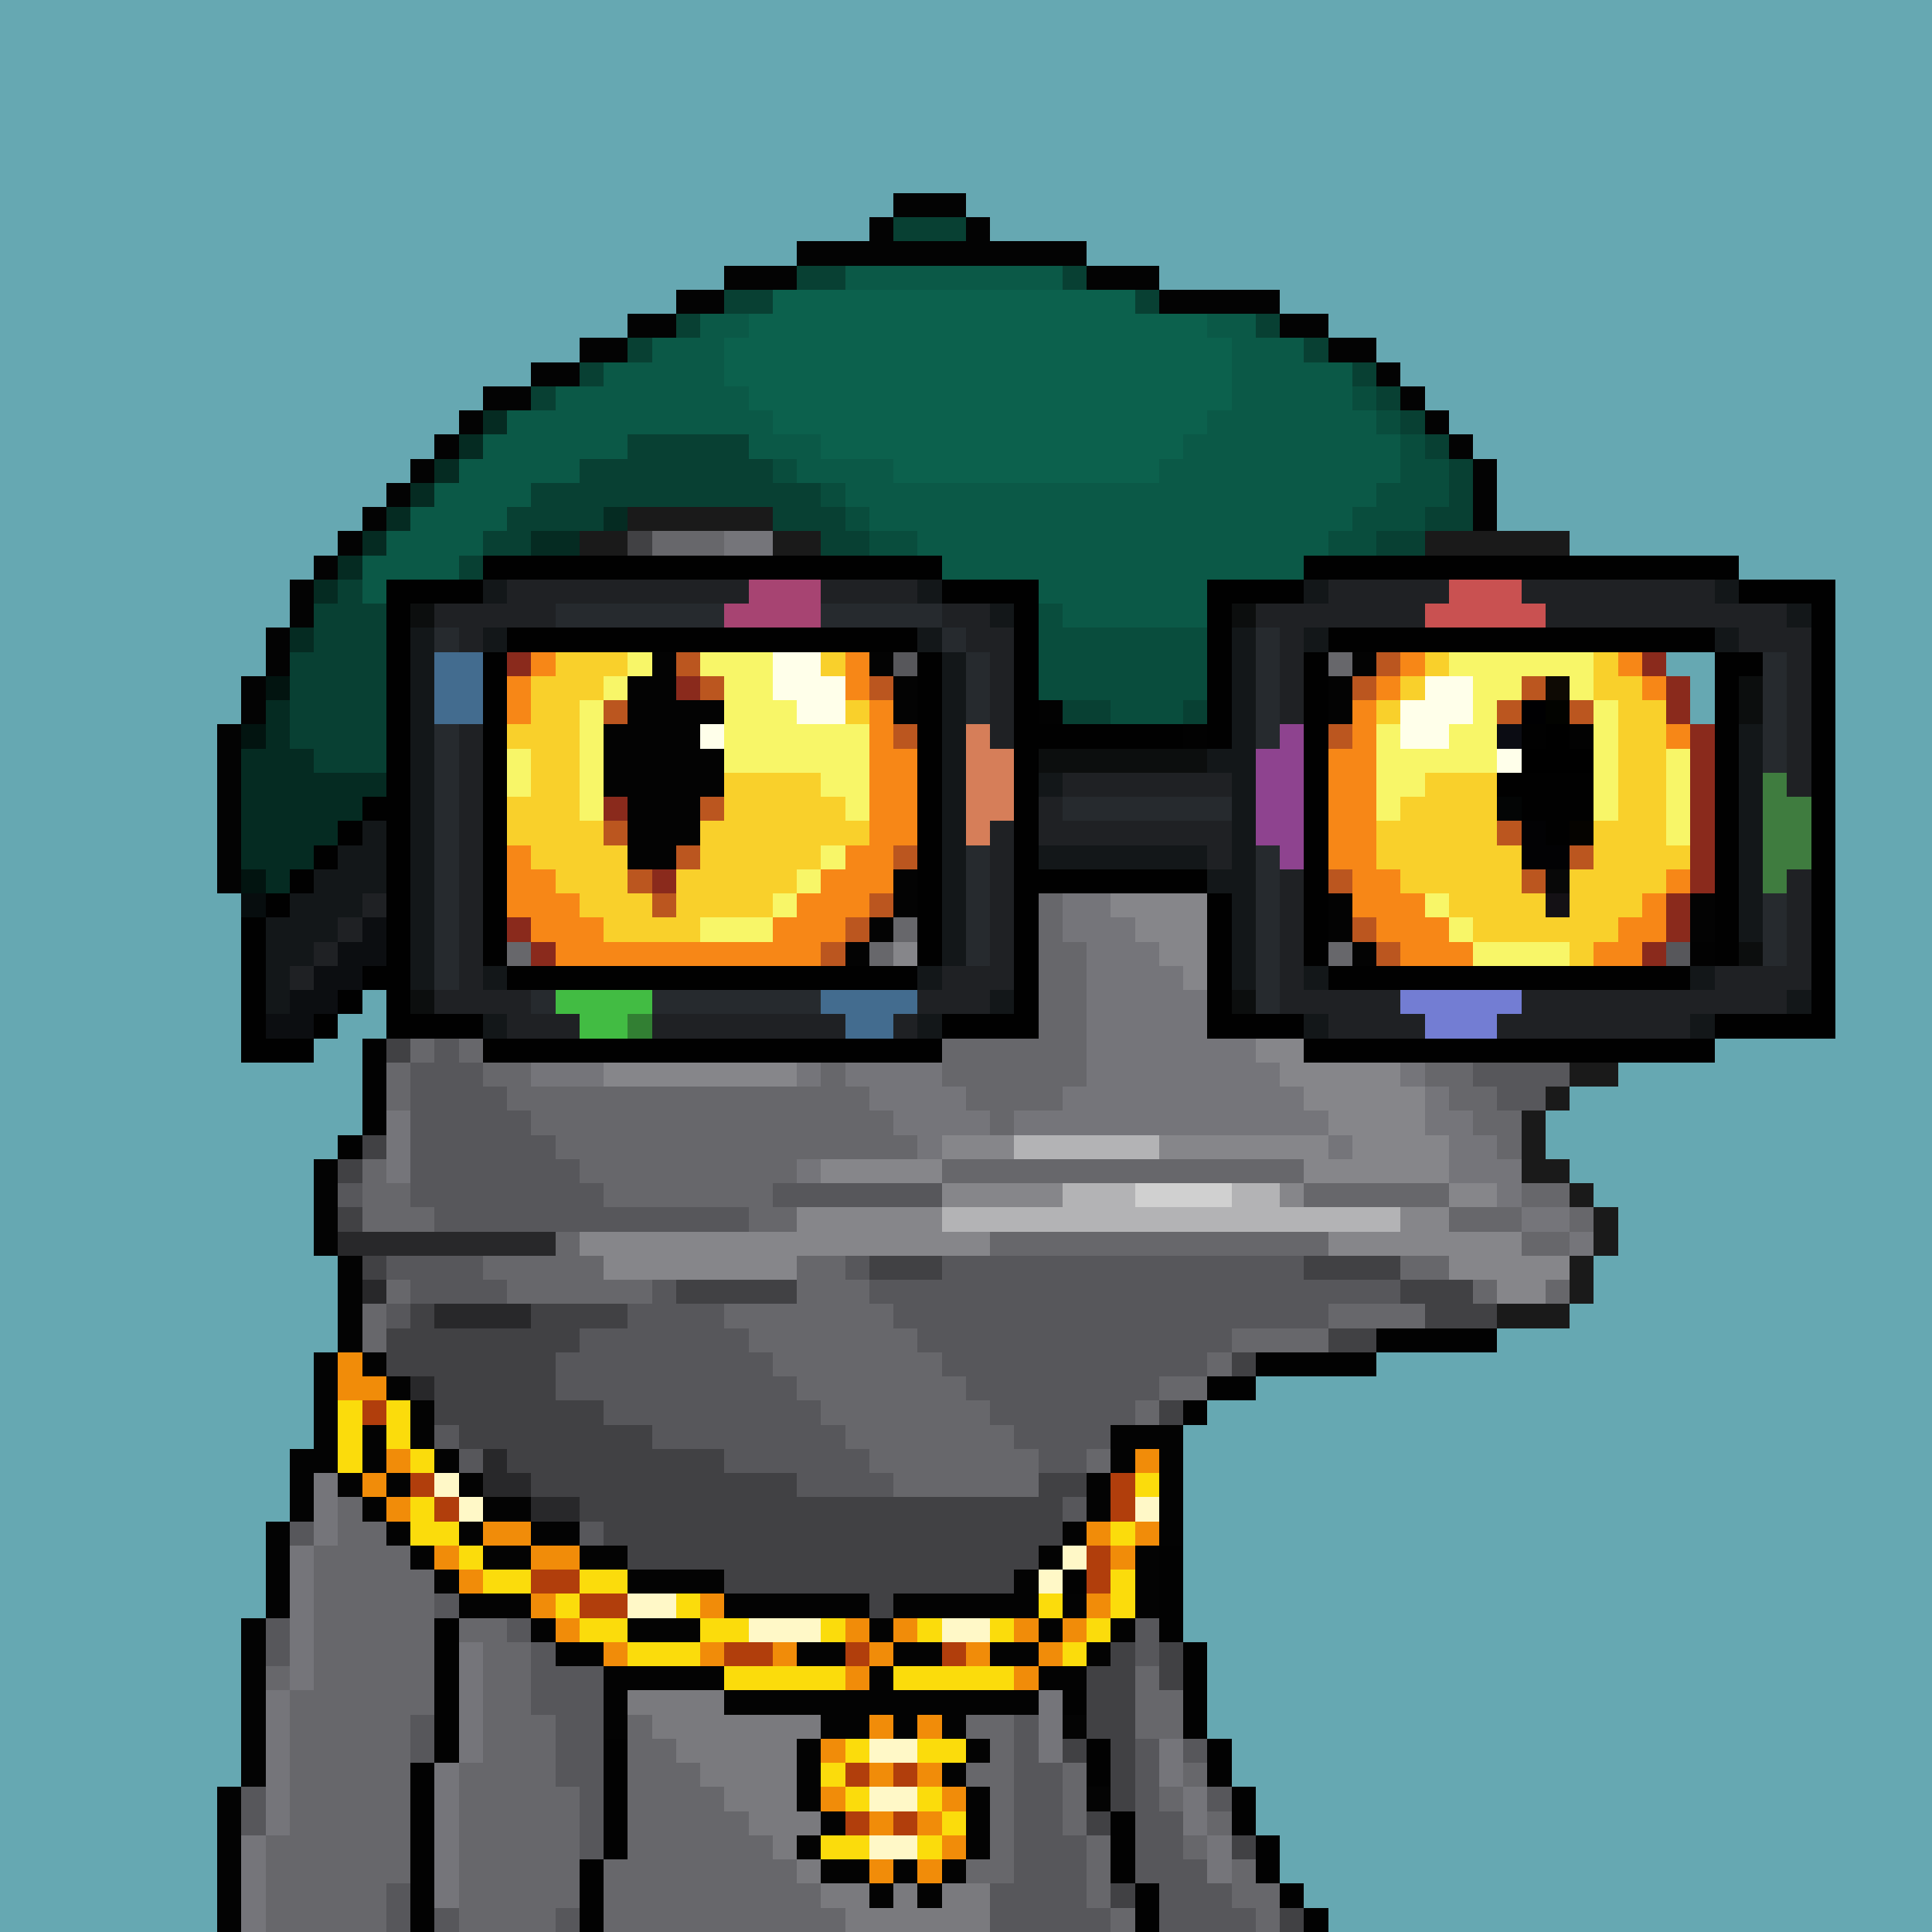
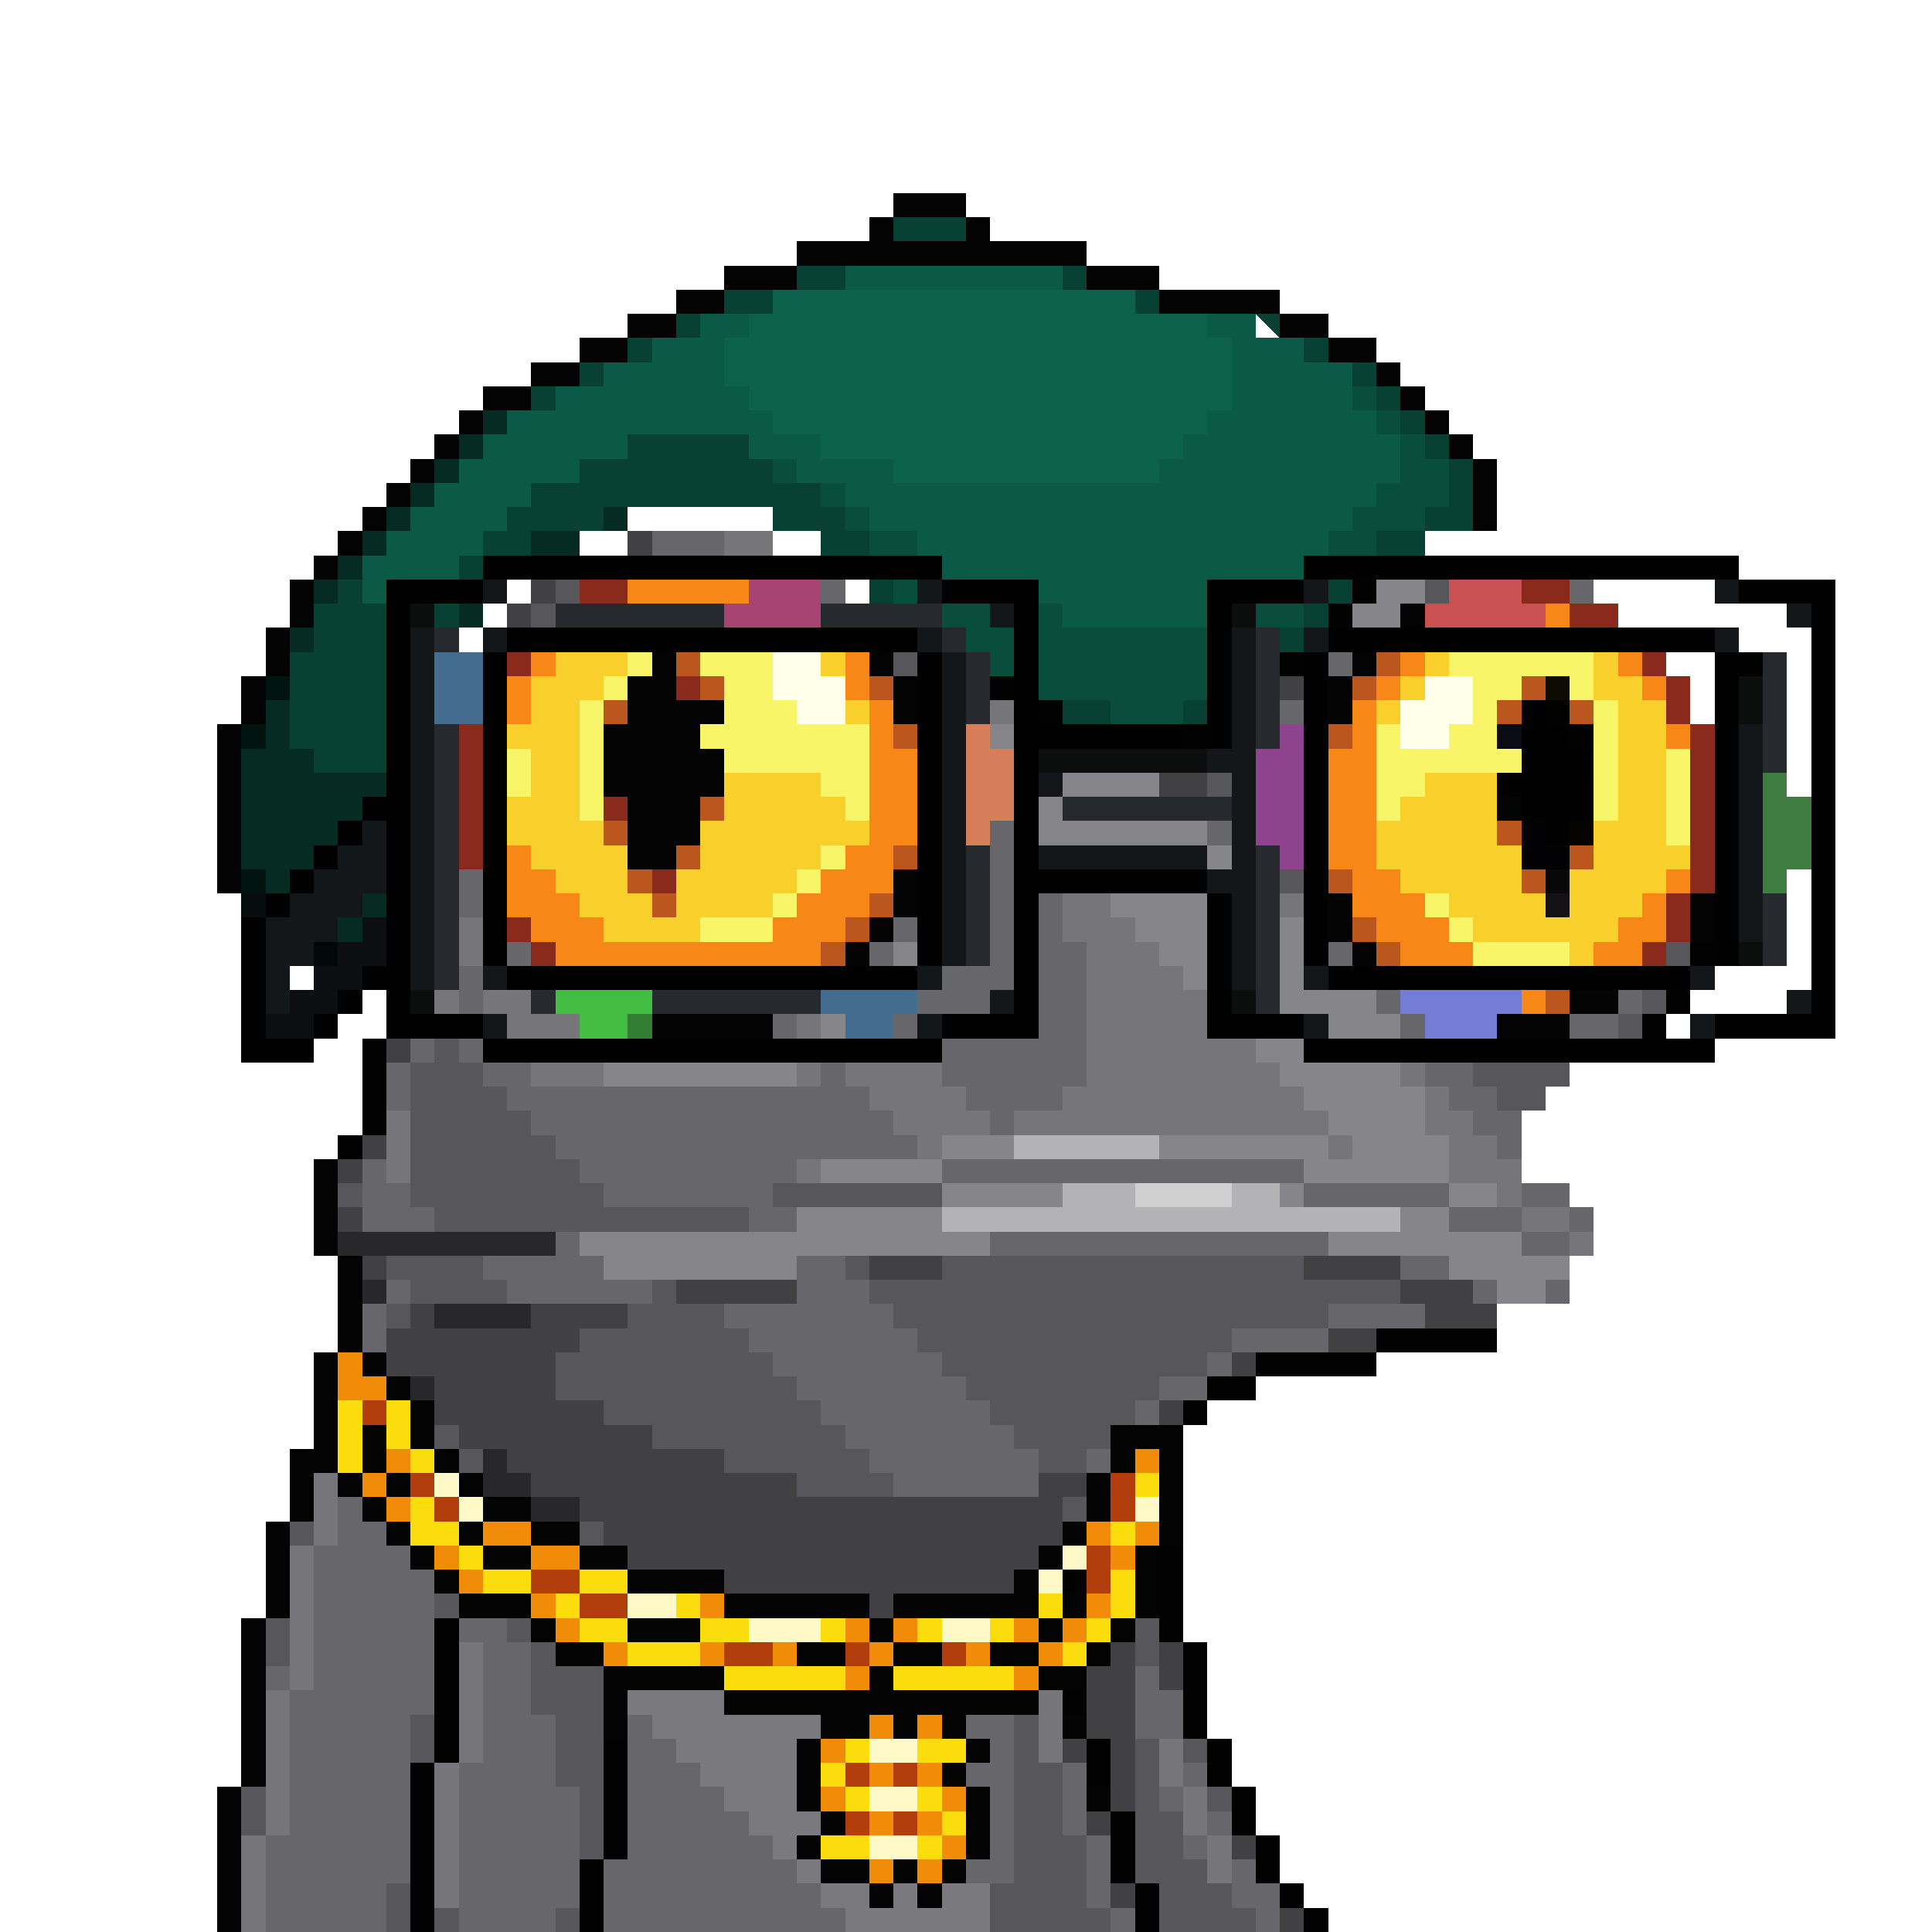
<svg xmlns="http://www.w3.org/2000/svg" width="800" height="800" viewBox="0 0 80 80" shape-rendering="crispEdges" style="image-rendering: pixelated;">
-   <path fill="#66a8b2" d="M0 0h80v80H0Z" />
-   <path fill="#1a1a1a" d="M26 21h6v1h-6Zm-2 1h2v1h-2Zm8 0h2v1h-2Zm27 0h6v1h-6Zm-37 1h2v1h-2Zm12 0h1v1h-1Zm23 0h2v1h-2Zm8 0h1v1h-1Zm-44 1h1v1h-1Zm14 0h1v1h-1Zm31 0h1v1h-1Zm-46 1h1v1h-1Zm47 0h1v1h-1Zm-48 1h1v2h-1Zm-1 2h1v2h-1Zm47 16h2v1h-2Zm-1 1h1v1h-1Zm-1 1h1v3h-1Zm1 2h1v1h-1Zm1 1h1v1h-1Zm1 1h1v2h-1Zm-1 2h1v2h-1Zm-3 2h3v1h-3Z" />
  <path fill="#414144" d="M26 22h1v1h-1Zm-4 2h1v1h-1Zm-1 1h1v1h-1Zm-1 1h1v1h-1Zm33 2h1v1h-1Zm-1 1h1v1h-1Zm-5 2h4v1h-4Zm1 1h2v1h-2Zm-30 7h1v1h-1Zm-1 2h1v1h-1Zm-1 2h1v1h-1Zm-1 4h1v1h-1Zm-1 1h1v1h-1Zm0 2h1v1h-1Zm1 2h1v1h-1Zm21 0h3v1h-3Zm18 0h4v1h-4Zm-26 1h5v1h-5Zm30 0h3v1h-3Zm-41 1h1v3h-1Zm5 0h4v1h-4Zm37 0h3v1h-3Zm-43 1h1v2h-1Zm2 0h6v1h-6Zm37 0h2v1h-2Zm-37 1h5v3h-5Zm33 0h1v1h-1Zm-28 2h2v4h-2Zm25 0h1v1h-1Zm-29 1h4v1h-4Zm6 0h2v5h-2Zm22 0h1v1h-1Zm-26 1h2v1h-2Zm6 0h3v5h-3Zm-5 1h1v1h-1Zm8 0h3v5h-3Zm13 0h2v1h-2Zm-19 1h1v1h-1Zm9 0h11v2H33Zm-12 1h1v1h-1Zm-1 1h1v1h-1Zm6 0h1v1h-1Zm7 0h10v3H33Zm14 0h1v1h-1Zm-19 1h2v1h-2Zm-2 2h1v1h-1Zm20 0h1v8h-1Zm-1 1h1v4h-1Zm3 0h1v2h-1Zm-4 4h1v1h-1Zm1 3h1v1h-1Zm6 1h1v1h-1Zm-5 2h1v1h-1Zm7 1h1v1h-1Z" />
  <path fill="#67676b" d="M27 22h3v1h-3Zm5 1h2v1h-2Zm29 0h4v1h-4Zm-27 1h1v1h-1Zm31 0h1v1h-1Zm-30 1h1v1h-1Zm19 2h2v1h-2Zm-15 1h1v8h-1Zm15 0h1v1h-1Zm-1 1h1v1h-1Zm-13 1h1v2h-1Zm3 0h1v1h-1Zm3 1h1v1h-1Zm-5 2h1v14h-1Zm9 1h1v1h-1Zm-8 1h1v11h-1Zm9 0h1v1h-1Zm-32 1h1v2h-1Zm19 0h1v1h-1Zm5 1h1v9h-1Zm11 0h1v1h-1Zm-34 1h1v1h-1Zm17 0h1v1h-1Zm3 0h1v8h-1Zm-19 1h1v1h-1Zm15 0h1v1h-1Zm8 0h1v6h-1Zm11 0h1v1h-1Zm-36 1h1v4h-1Zm3 0h1v1h-1Zm13 0h1v1h-1Zm4 0h1v5h-1Zm17 0h1v1h-1Zm-33 1h1v1h-1Zm15 0h1v3h-1Zm19 0h1v1h-1Zm10 0h1v1h-1Zm-50 1h1v2h-1Zm8 0h1v1h-1Zm7 0h1v1h-1Zm5 0h1v1h-1Zm21 0h2v2h-2Zm7 0h2v1h-2Zm-45 1h1v2h-1Zm40 0h5v1h-5Zm-44 1h1v2h-1Zm5 0h1v2h-1Zm13 0h1v4h-1Zm25 0h2v1h-2Zm-37 1h12v2H22Zm13 0h1v3h-1Zm25 0h2v1h-2Zm-24 1h1v2h-1Zm25 0h2v1h-2Zm-38 1h11v1H23Zm14 0h1v1h-1Zm25 0h1v1h-1Zm-47 1h1v3h-1Zm9 0h9v1h-9Zm15 0h15v1H39Zm-23 1h1v2h-1Zm9 0h7v1h-7Zm29 0h6v1h-6Zm9 0h2v1h-2Zm-46 1h1v1h-1Zm14 0h2v1h-2Zm29 0h3v1h-3Zm5 0h1v1h-1Zm-42 1h1v3h-1Zm18 0h14v1H41Zm22 0h2v1h-2Zm-43 1h3v1h-3Zm4 0h1v2h-1Zm9 0h2v6h-2Zm25 0h2v1h-2Zm-42 1h1v1h-1Zm5 0h2v1h-2Zm4 0h2v1h-2Zm10 0h1v7h-1Zm26 0h1v1h-1Zm3 0h1v1h-1Zm-49 1h1v2h-1Zm15 0h3v1h-3Zm6 0h1v7h-1Zm19 0h4v1h-4Zm-24 1h2v1h-2Zm6 0h1v7h-1Zm14 0h4v1h-4Zm-37 1h1v4h-1Zm18 0h1v1h-1Zm6 0h1v6h-1Zm12 0h1v1h-1Zm-11 1h1v5h-1Zm9 0h2v1h-2Zm-14 1h1v1h-1Zm6 0h1v4h-1Zm7 0h1v1h-1Zm-6 1h1v3h-1Zm5 0h1v1h-1Zm-4 1h1v2h-1Zm3 0h1v1h-1Zm-31 1h4v10h-4Zm4 1h1v3h-1Zm4 1h1v1h-1Zm-9 1h1v16h-1Zm8 0h1v1h-1Zm-1 1h1v15h-1Zm9 1h2v1h-2Zm-10 1h1v1h-1Zm11 0h10v1H30Zm13 0h1v3h-1Zm-22 1h1v12h-1Zm10 0h10v1H31Zm-20 1h1v1h-1Zm21 0h10v1H32Zm15 0h1v3h-1Zm-35 1h1v10h-1Zm21 0h9v1h-9Zm15 0h1v2h-1Zm-34 1h3v7h-3Zm8 0h1v9h-1Zm4 0h1v9h-1Zm8 0h8v1h-8Zm-7 1h1v8h-1Zm8 0h7v1h-7Zm-16 1h1v7h-1Zm9 0h1v7h-1Zm8 0h6v1h-6Zm8 0h1v3h-1Zm5 0h1v1h-1Zm-26 1h1v5h-1Zm6 0h1v6h-1Zm8 0h5v1h-5Zm11 0h1v1h-1Zm-18 1h1v5h-1Zm8 0h4v1h-4Zm12 0h1v1h-1Zm-39 1h1v4h-1Zm20 0h1v4h-1Zm8 0h3v1h-3Zm6 0h1v3h-1Zm4 0h1v1h-1Zm-24 1h1v3h-1Zm7 0h1v3h-1Zm8 0h2v1h-2Zm11 0h1v2h-1Zm-37 1h2v2h-2Zm19 0h1v2h-1Zm19 0h1v2h-1Zm-18 1h1v1h-1Zm12 0h1v1h-1Z" />
  <path fill="#75757a" d="M30 22h2v1h-2Zm29 1h2v1h-2Zm-19 6h2v1h-2Zm5 2h1v1h-1Zm-4 1h1v1h-1Zm1 2h1v1h-1Zm1 1h1v2h-1Zm1 1h1v3h-1Zm8 0h1v1h-1Zm-14 1h1v1h-1Zm2 0h1v1h-1Zm5 0h1v10h-1Zm8 0h1v1h-1Zm-34 1h1v2h-1Zm27 0h1v9h-1Zm8 0h1v1h-1Zm-34 1h1v4h-1Zm19 0h1v1h-1Zm8 0h1v8h-1Zm-29 1h1v2h-1Zm3 0h1v4h-1Zm17 0h1v1h-1Zm10 0h1v7h-1Zm-26 1h1v4h-1Zm15 0h1v1h-1Zm12 0h1v6h-1Zm-26 1h2v3h-2Zm10 0h1v1h-1Zm3 0h1v4h-1Zm14 0h1v5h-1Zm-25 1h6v1h-6Zm10 0h1v2h-1Zm2 0h1v4h-1Zm14 0h1v4h-1Zm-18 1h1v1h-1Zm5 0h1v4h-1Zm14 0h1v3h-1Zm6 0h1v1h-1Zm-19 1h1v2h-1Zm5 0h1v2h-1Zm9 0h1v2h-1Zm6 0h1v2h-1Zm-43 1h1v3h-1Zm24 0h1v1h-1Zm2 0h2v1h-2Zm12 0h1v1h-1Zm6 0h1v3h-1Zm-5 1h1v1h-1Zm6 0h1v2h-1Zm-28 1h1v1h-1Zm29 0h1v2h-1Zm1 2h2v1h-2Zm2 1h1v1h-1Zm-52 9h1v4h-1Zm-1 4h1v6h-1Zm7 4h1v5h-1Zm-8 2h1v6h-1Zm32 0h1v3h-1Zm5 2h1v2h-1Zm-30 1h1v6h-1Zm31 1h1v2h-1Zm-39 2h1v4h-1Zm40 0h1v2h-1Z" />
  <path fill="#57575b" d="M24 23h2v1h-2Zm-1 1h1v1h-1Zm36 0h1v1h-1Zm-37 1h1v1h-1Zm-1 1h1v1h-1Zm15 0h2v1h-2Zm-16 1h1v1h-1Zm17 0h2v1h-2Zm-18 1h1v2h-1Zm19 0h1v2h-1Zm16 1h1v1h-1Zm-36 1h1v7h-1Zm33 0h3v5h-3Zm-1 2h1v2h-1Zm-1 1h1v1h-1Zm3 2h2v1h-2Zm1 1h1v1h-1Zm16 3h1v1h-1Zm-1 1h1v2h-1Zm-50 2h1v9h-1Zm49 0h1v1h-1Zm-2 1h2v1h-2Zm-48 1h1v6h-1Zm2 0h1v7h-1Zm42 0h4v1h-4Zm-41 1h1v6h-1Zm42 0h2v1h-2Zm-41 1h1v5h-1Zm1 1h1v4h-1Zm1 1h1v3h-1Zm-9 1h1v1h-1Zm10 0h1v2h-1Zm8 0h7v1h-7Zm-7 1h6v1h-6Zm-9 2h4v1h-4Zm19 0h1v1h-1Zm4 0h15v3H39Zm-22 1h4v1h-4Zm10 0h1v7h-1Zm9 0h3v1h-3Zm18 0h4v1h-4Zm-38 1h1v1h-1Zm10 0h1v5h-1Zm2 0h2v6h-2Zm9 0h2v1h-2Zm17 0h1v1h-1Zm-30 1h2v3h-2Zm6 0h1v6h-1Zm8 0h13v1H38Zm-23 1h1v5h-1Zm8 0h1v2h-1Zm8 0h1v5h-1Zm8 0h11v1H39Zm-7 1h1v4h-1Zm8 0h8v1h-8Zm-24 1h2v3h-2Zm9 0h1v1h-1Zm8 0h1v4h-1Zm8 0h6v1h-6Zm-23 1h1v3h-1Zm16 0h1v3h-1Zm8 0h4v1h-4Zm-28 1h1v1h-1Zm5 0h1v2h-1Zm16 0h1v2h-1Zm8 0h2v1h-2Zm-7 1h1v1h-1Zm9 0h1v1h-1Zm-1 1h1v2h-1Zm-32 1h1v1h-1Zm11 0h2v11h-2Zm-1 1h1v7h-1Zm3 0h1v6h-1Zm18 0h1v3h-1Zm-25 1h1v2h-1Zm3 0h1v3h-1Zm5 0h2v2h-2Zm21 0h1v4h-1Zm-19 1h1v1h-1Zm3 0h2v1h-2Zm-20 1h1v2h-1Zm16 0h1v1h-1Zm13 0h3v1h-3Zm1 1h2v1h-2Zm1 1h1v11h-1Zm-25 2h1v2h-1Zm30 1h1v6h-1Zm2 0h1v1h-1Zm-6 1h1v7h-1Zm-33 1h1v2h-1Zm14 0h1v3h-1Zm26 0h1v1h-1Zm-2 1h1v5h-1Zm-4 1h1v4h-1Zm5 1h1v3h-1Zm-33 1h1v2h-1Zm25 0h1v2h-1Zm9 0h1v2h-1Zm-32 1h1v1h-1Zm5 0h1v1h-1Zm22 0h1v1h-1Zm6 0h1v1h-1Z" />
  <path fill="#8a2a1c" d="M26 23h6v1h-6Zm-2 1h2v1h-2Zm38 0h3v1h-3Zm-39 1h1v1h-1Zm42 0h2v1h-2Zm-43 1h1v1h-1Zm45 0h1v1h-1Zm-46 1h1v1h-1Zm47 0h1v1h-1Zm-48 1h1v2h-1Zm49 0h1v2h-1Zm-50 2h1v6h-1Zm51 0h1v7h-1Zm-50 6h1v2h-1Zm49 1h1v2h-1Zm-48 1h1v1h-1Zm1 1h1v1h-1Zm46 0h1v1h-1Zm-1 1h1v1h-1Z" />
  <path fill="#f78717" d="M26 24h5v1h-5Zm-2 1h2v1h-2Zm7 0h2v1h-2Zm30 0h4v1h-4Zm-38 1h1v1h-1Zm11 0h1v1h-1Zm25 0h2v1h-2Zm7 0h1v1h-1Zm-44 1h1v1h-1Zm13 0h1v2h-1Zm23 0h1v1h-1Zm9 0h1v1h-1Zm-46 1h1v2h-1Zm36 0h1v1h-1Zm11 0h1v1h-1Zm-32 1h1v8h-1Zm20 0h1v9h-1Zm-36 1h1v6h-1Zm49 0h1v1h-1Zm-32 1h1v4h-1Zm18 0h1v5h-1Zm-34 4h1v3h-1Zm14 0h1v3h-1Zm-13 1h1v3h-1Zm12 0h1v3h-1Zm23 0h1v3h-1Zm12 0h1v1h-1Zm-46 1h1v3h-1Zm10 0h1v3h-1Zm25 0h1v3h-1Zm10 0h1v2h-1Zm-44 1h1v2h-1Zm8 0h1v3h-1Zm27 0h1v3h-1Zm8 0h1v2h-1Zm-42 1h7v2h-7Zm35 0h1v2h-1Zm6 0h1v1h-1Zm-5 1h5v1h-5Zm-34 1h4v1h-4Zm34 0h3v1h-3Z" />
  <path fill="#bb561f" d="M31 24h1v1h-1Zm2 1h1v1h-1Zm27 0h1v1h-1Zm-2 1h1v1h-1Zm-1 1h1v1h-1Zm-21 1h1v1h-1Zm20 0h1v1h-1Zm-19 2h1v1h-1Zm18 0h1v1h-1Zm-18 5h1v1h-1Zm18 1h1v1h-1Zm-19 1h1v1h-1Zm-1 1h1v1h-1Zm21 0h1v1h-1Zm-22 1h1v1h-1Zm23 0h1v1h-1Zm-33 1h1v1h-1Zm9 0h1v1h-1Zm25 0h1v1h-1Zm8 0h1v1h-1Zm-40 1h1v1h-1Zm5 0h1v1h-1Zm29 0h1v1h-1Zm4 0h1v1h-1Z" />
  <path fill="#030303" d="M32 24h2v1h-2Zm28 0h2v1h-2Zm-26 1h1v1h-1Zm24 0h2v1h-2Zm-23 1h1v1h-1Zm22 0h1v1h-1Zm-21 1h1v1h-1Zm20 0h1v1h-1Zm-19 1h1v2h-1Zm18 0h1v2h-1Zm-17 2h1v6h-1Zm16 0h1v7h-1Zm-17 6h1v2h-1Zm18 1h1v2h-1Zm15 0h1v2h-1Zm-34 1h1v1h-1Zm-1 1h1v1h-1Zm21 0h1v1h-1Zm-22 1h1v1h-1Zm23 0h1v1h-1Zm-33 1h2v1h-2Zm8 0h2v1h-2Zm26 0h2v1h-2Zm7 0h2v1h-2Zm-39 1h6v1h-6Zm34 0h5v1h-5ZM26 68h1v2h-1Zm-1 2h1v2h-1Z" />
  <path fill="#020202" d="M56 24h1v1h-1Zm-20 1h2v1h-2Zm19 0h1v1h-1Zm-17 1h1v1h-1Zm16 0h1v1h-1Zm-15 1h1v1h-1Zm14 0h1v1h-1Zm-13 1h2v1h-2Zm12 0h1v1h-1Zm-10 1h2v1h-2Zm8 0h2v1h-2Zm-33 1h1v7h-1Zm27 0h6v1h-6Zm-26 7h1v2h-1Zm-1 2h1v2h-1Zm53 0h1v1h-1Zm-1 1h1v2h-1Zm-53 1h1v2h-1Zm52 1h1v1h-1Zm-53 1h1v4h-1Zm52 0h1v1h-1Zm-53 4h1v1h-1Zm-1 1h1v4h-1Zm1 4h1v4h-1Zm43 3h5v1h-5Zm-44 1h1v4h-1Zm39 0h5v1h-5Zm-2 1h2v1h-2Zm-1 1h1v1h-1Zm-1 1h1v9h-1Zm-36 1h1v3h-1Zm35 0h1v1h-1Zm-1 1h1v2h-1Zm-35 2h1v4h-1Zm34 0h1v2h-1Zm-26 1h1v3h-1Zm25 1h1v6h-1Zm-34 2h1v7h-1Zm8 0h1v6h-1Zm31 1h1v4h-1Zm-24 4h1v5h-1Zm20 0h1v2h-1Zm5 0h1v2h-1Zm-33 1h1v7h-1Zm-8 1h1v6H9Zm42 0h1v2h-1Zm-5 1h1v3h-1Zm6 1h1v2h-1Zm-28 1h1v3h-1Zm23 1h1v2h-1Zm6 0h1v1h-1Zm1 1h1v1h-1Z" />
  <path fill="#86868a" d="M57 24h2v1h-2Zm-1 1h2v1h-2Zm-1 1h2v1h-2Zm-14 4h2v2h-2Zm2 1h2v4h-2Zm-3 1h1v5h-1Zm2 0h1v2h-1Zm3 0h3v5h-3Zm3 1h1v7h-1Zm1 1h1v7h-1Zm-5 1h1v1h-1Zm6 0h1v7h-1Zm-11 1h1v3h-1Zm12 0h1v7h-1Zm-5 1h2v1h-2Zm6 0h1v7h-1Zm-14 1h1v2h-1Zm9 0h1v1h-1Zm6 0h1v7h-1Zm-16 1h1v2h-1Zm17 0h1v7h-1Zm-18 1h1v2h-1Zm19 0h1v7h-1Zm-21 1h2v2h-2Zm22 0h1v8h-1Zm1 1h1v7h-1Zm-26 1h4v1h-4Zm-6 1h8v1h-8Zm33 1h1v4h-1Zm-19 2h3v1h-3Zm9 0h7v1h-7Zm11 0h1v2h-1Zm-25 1h5v1h-5Zm20 0h2v1h-2Zm-15 1h5v1h-5Zm14 0h1v1h-1Zm7 0h2v1h-2Zm-27 1h6v2h-6Zm25 0h2v2h-2Zm-34 1h9v1h-9Zm15 0h2v1h-2Zm16 0h3v1h-3Zm5 0h3v2h-3Zm-35 1h8v1h-8Zm38 0h2v1h-2Zm-1 1h2v1h-2Z" />
  <path fill="#f9d02b" d="M26 25h5v1h-5Zm-2 1h3v1h-3Zm9 0h1v1h-1Zm32 0h1v1h-1Zm-42 1h3v1h-3Zm11 0h1v1h-1Zm25 0h1v1h-1Zm7 0h1v2h-1Zm-44 1h3v1h-3Zm36 0h1v1h-1Zm9 0h1v10h-1Zm-45 1h2v7h-2Zm13 0h1v1h-1Zm22 0h1v1h-1Zm11 0h1v8h-1Zm-47 1h1v1h-1Zm5 2h8v4h-8Zm33 0h6v5h-6Zm-38 1h1v2h-1Zm4 0h1v6h-1Zm9 0h1v2h-1Zm24 0h1v4h-1Zm7 0h1v7h-1Zm-41 1h1v4h-1Zm11 0h1v1h-1Zm22 0h1v2h-1Zm9 0h1v5h-1Zm3 1h1v1h-1Zm-46 1h1v1h-1Zm3 0h7v1h-7Zm0 1h6v1h-6Zm34 0h5v1h-5Zm-34 1h3v1h-3Zm35 0h4v1h-4Z" />
  <path fill="#f8f668" d="M27 26h6v1h-6Zm34 0h4v6h-4Zm-35 1h6v5h-6Zm34 0h1v1h-1Zm5 0h1v6h-1Zm-40 1h1v5h-1Zm-1 1h1v5h-1Zm8 0h1v3h-1Zm34 0h1v5h-1Zm-33 1h3v2h-3Zm24 0h1v4h-1Zm3 0h1v2h-1Zm-39 1h1v2h-1Zm37 0h2v1h-2Zm11 0h1v4h-1Zm-35 1h2v1h-2Zm24 0h1v1h-1Zm-23 1h1v1h-1Zm-1 2h1v1h-1Zm-1 1h1v1h-1Zm-1 1h1v1h-1Zm27 0h1v1h-1Zm-30 1h3v1h-3Zm31 0h1v1h-1Zm1 1h4v1h-4Z" />
  <path fill="#ffffea" d="M32 27h2v2h-2Zm2 1h1v2h-1Zm25 0h2v2h-2Zm-26 1h1v1h-1Zm25 0h1v2h-1Zm1 1h1v1h-1Z" />
  <path fill="#191919" d="M50 30h1v1h-1Z" />
  <path fill="#444447" d="M23 40h1v1h-1Z" />
  <path fill="#b3b3b5" d="M42 47h6v1h-6Zm2 2h3v2h-3Zm7 0h2v2h-2Zm-12 1h5v1h-5Zm8 0h4v1h-4Zm6 0h5v1h-5Z" />
  <path fill="#d0d0d0" d="M47 49h4v1h-4Z" />
  <path fill="#28282a" d="M14 51h9v1h-9Zm1 2h1v1h-1Zm3 1h4v1h-4Zm-2 3h2v1h-2Zm4 3h1v4h-1Zm26 0h1v1h-1Zm-25 1h1v2h-1Zm26 0h1v3h-1Zm-28 1h1v2h-1Zm3 0h2v1h-2Zm23 0h1v1h-1Zm1 1h1v4h-1Zm-2 1h1v1h-1Zm1 1h1v3h-1Z" />
  <path fill="#7a7a7e" d="M28 67h2v6h-2Zm-1 1h1v4h-1Zm3 0h1v7h-1Zm1 1h1v7h-1Zm-5 1h1v1h-1Zm6 0h1v7h-1Zm1 1h1v7h-1Zm1 1h1v7h-1Zm-5 1h1v1h-1Zm6 0h1v7h-1Zm1 1h1v6h-1Zm1 1h1v5h-1Zm1 1h1v4h-1Zm1 1h1v3h-1Zm1 1h1v2h-1Z" />
  <path fill="#040404" d="M44 71h1v1h-1Zm1 3h1v1h-1Z" />
  <path fill="#030303" d="M13 48h1v4h-1Zm1 4h1v4h-1Zm-1 4h1v5h-1Zm2 0h1v1h-1Zm1 1h1v1h-1Zm1 1h1v2h-1Zm-2 1h1v2h-1Zm31 0h3v1h-3Zm-34 1h1v3h-1Zm6 0h1v1h-1Zm28 0h1v1h-1Zm2 0h1v4h-1Zm-34 1h1v1h-1Zm2 0h1v1h-1Zm3 0h1v1h-1Zm26 0h1v2h-1Zm-30 1h1v1h-1Zm5 0h2v1h-2Zm-9 1h1v4h-1Zm5 0h1v1h-1Zm3 0h1v1h-1Zm3 0h2v1h-2Zm22 0h1v1h-1Zm-27 1h1v1h-1Zm3 0h2v1h-2Zm4 0h2v1h-2Zm19 0h1v1h-1Zm4 0h1v3h-1Zm-29 1h1v1h-1Zm8 0h4v1h-4Zm16 0h1v2h-1Zm-23 1h3v1h-3Zm11 0h6v1h-6Zm7 0h5v1h-5Zm7 0h1v1h-1Zm-34 1h1v7h-1Zm12 0h1v1h-1Zm4 0h3v1h-3Zm10 0h1v1h-1Zm7 0h1v1h-1Zm3 0h1v1h-1Zm-23 1h2v1h-2Zm10 0h2v1h-2Zm4 0h2v1h-2Zm4 0h2v1h-2Zm4 0h1v1h-1Zm-20 1h5v1h-5Zm11 0h1v2h-1Zm7 0h2v1h-2Zm-13 1h6v1h-6Zm7 0h6v1h-6Zm-3 1h2v1h-2Zm3 0h1v1h-1Zm2 0h1v1h-1Zm-6 1h1v3h-1Zm7 0h1v1h-1Zm-1 1h1v1h-1ZM9 74h1v6H9Zm31 0h1v3h-1Zm-6 1h1v1h-1Zm-1 1h1v1h-1Zm1 1h2v1h-2Zm3 0h1v1h-1Zm2 0h1v1h-1Zm-3 1h1v1h-1Zm2 0h1v1h-1Z" />
  <path fill="#f18c09" d="M14 56h1v2h-1Zm1 1h1v1h-1Zm1 3h1v1h-1Zm31 0h1v1h-1Zm-32 1h1v1h-1Zm1 1h1v1h-1Zm4 1h2v1h-2Zm25 0h1v1h-1Zm2 0h1v1h-1Zm-29 1h1v1h-1Zm4 0h2v1h-2Zm24 0h1v1h-1Zm-27 1h1v1h-1Zm3 1h1v1h-1Zm7 0h1v1h-1Zm16 0h1v1h-1Zm-22 1h1v1h-1Zm12 0h1v1h-1Zm2 0h1v1h-1Zm5 0h1v1h-1Zm2 0h1v1h-1Zm-19 1h1v1h-1Zm4 0h1v1h-1Zm3 0h1v1h-1Zm4 0h1v1h-1Zm4 0h1v1h-1Zm3 0h1v1h-1Zm-8 1h1v1h-1Zm7 0h1v1h-1Zm-6 2h1v1h-1Zm2 0h1v1h-1Zm-4 1h1v1h-1Zm2 1h1v1h-1Zm2 0h1v1h-1Zm-4 1h1v1h-1Zm5 0h1v1h-1Zm-3 1h1v1h-1Zm2 0h1v1h-1Zm1 1h1v1h-1Zm-3 1h1v1h-1Zm2 0h1v1h-1Z" />
  <path fill="#fbdc0c" d="M14 58h1v3h-1Zm2 0h1v2h-1Zm1 2h1v1h-1Zm30 1h1v1h-1Zm-30 1h1v2h-1Zm1 1h1v1h-1Zm28 0h1v1h-1Zm-27 1h1v1h-1Zm1 1h2v1h-2Zm4 0h2v1h-2Zm22 0h1v2h-1Zm-23 1h1v1h-1Zm5 0h1v1h-1Zm15 0h1v1h-1Zm-19 1h2v1h-2Zm5 0h2v1h-2Zm5 0h1v1h-1Zm4 0h1v1h-1Zm3 0h1v1h-1Zm4 0h1v1h-1Zm-19 1h3v1h-3Zm18 0h1v1h-1Zm-14 1h5v1h-5Zm7 0h5v1h-5Zm-2 3h1v1h-1Zm3 0h2v1h-2Zm-4 1h1v1h-1Zm1 1h1v1h-1Zm3 0h1v1h-1Zm1 1h1v1h-1Zm-5 1h2v1h-2Zm4 0h1v1h-1Z" />
  <path fill="#b13e0c" d="M15 58h1v1h-1Zm2 3h1v1h-1Zm29 0h1v2h-1Zm-28 1h1v1h-1Zm27 2h1v2h-1Zm-23 1h2v1h-2Zm2 1h2v1h-2Zm6 2h2v1h-2Zm5 0h1v1h-1Zm4 0h1v1h-1Zm-4 5h1v1h-1Zm2 0h1v1h-1Zm-2 2h1v1h-1Zm2 0h1v1h-1Z" />
  <path fill="#fff8c7" d="M18 61h1v1h-1Zm1 1h1v1h-1Zm28 0h1v1h-1Zm-3 2h1v1h-1Zm-1 1h1v1h-1Zm-17 1h2v1h-2Zm5 1h3v1h-3Zm8 0h2v1h-2Zm-3 5h2v1h-2Zm0 2h2v1h-2Zm0 2h2v1h-2Z" />
  <path fill="#030303" d="M37 8h3v1h-3Zm-1 1h1v2h-1Zm4 0h1v2h-1Zm-7 1h3v1h-3Zm4 0h3v1h-3Zm4 0h4v1h-4Zm-11 1h3v1h-3Zm15 0h3v1h-3Zm-17 1h2v1h-2Zm20 0h5v1h-5Zm-22 1h2v1h-2Zm27 0h2v1h-2Zm-29 1h2v1h-2Zm31 0h2v1h-2Zm-33 1h2v1h-2Zm35 0h1v1h-1Zm-37 1h2v1h-2Zm38 0h1v1h-1Zm-39 1h1v1h-1Zm40 0h1v1h-1Zm-41 1h1v1h-1Zm42 0h1v1h-1Zm-43 1h1v1h-1Zm44 0h1v3h-1Zm-45 1h1v1h-1Zm-1 1h1v1h-1Zm-1 1h1v1h-1Zm-1 1h1v1h-1Zm-1 1h1v2h-1Zm-1 2h1v2h-1Zm-1 2h1v2h-1Zm-1 2h1v7H9Z" />
-   <path fill="#084033" d="M37 9h3v1h-3Zm-4 2h2v1h-2Zm11 0h1v1h-1Zm-14 1h2v1h-2Zm17 0h1v1h-1Zm-19 1h1v1h-1Zm24 0h1v1h-1Zm-26 1h1v1h-1Zm28 0h1v1h-1Zm-30 1h1v1h-1Zm32 0h1v1h-1Zm-34 1h1v1h-1Zm35 0h1v1h-1Zm1 1h1v1h-1Zm-32 1h5v3h-5Zm33 0h1v1h-1Zm-35 1h2v2h-2Zm7 0h1v2h-1Zm29 0h1v3h-1Zm-38 1h2v2h-2Zm10 0h2v2h-2Zm-11 1h1v2h-1Zm3 0h1v1h-1Zm10 0h1v2h-1Zm25 0h1v1h-1Zm-39 1h1v2h-1Zm15 0h1v2h-1Zm22 0h2v1h-2Zm-38 1h1v2h-1Zm37 0h1v1h-1Zm-42 1h1v8h-1Zm4 0h1v3h-1Zm18 0h1v1h-1Zm19 0h1v1h-1Zm-42 1h1v7h-1Zm2 0h3v4h-3Zm23 0h1v1h-1Zm16 0h1v1h-1Zm-1 1h1v1h-1Zm-41 1h1v4h-1Zm28 0h1v1h-1Zm12 0h1v1h-1Zm-10 1h1v1h-1Zm9 0h1v1h-1Zm-36 1h2v3h-2Zm29 0h2v1h-2Zm5 0h1v1h-1Z" />
+   <path fill="#084033" d="M37 9h3v1h-3Zm-4 2h2v1h-2Zm11 0h1v1h-1Zm-14 1h2v1h-2Zm17 0h1v1h-1Zm-19 1h1v1h-1Zm24 0h1v1Zm-26 1h1v1h-1Zm28 0h1v1h-1Zm-30 1h1v1h-1Zm32 0h1v1h-1Zm-34 1h1v1h-1Zm35 0h1v1h-1Zm1 1h1v1h-1Zm-32 1h5v3h-5Zm33 0h1v1h-1Zm-35 1h2v2h-2Zm7 0h1v2h-1Zm29 0h1v3h-1Zm-38 1h2v2h-2Zm10 0h2v2h-2Zm-11 1h1v2h-1Zm3 0h1v1h-1Zm10 0h1v2h-1Zm25 0h1v1h-1Zm-39 1h1v2h-1Zm15 0h1v2h-1Zm22 0h2v1h-2Zm-38 1h1v2h-1Zm37 0h1v1h-1Zm-42 1h1v8h-1Zm4 0h1v3h-1Zm18 0h1v1h-1Zm19 0h1v1h-1Zm-42 1h1v7h-1Zm2 0h3v4h-3Zm23 0h1v1h-1Zm16 0h1v1h-1Zm-1 1h1v1h-1Zm-41 1h1v4h-1Zm28 0h1v1h-1Zm12 0h1v1h-1Zm-10 1h1v1h-1Zm9 0h1v1h-1Zm-36 1h2v3h-2Zm29 0h2v1h-2Zm5 0h1v1h-1Z" />
  <path fill="#0b5947" d="M35 11h9v1h-9Zm-6 2h2v1h-2Zm21 0h2v1h-2Zm-23 1h3v4h-3Zm24 0h3v10h-3Zm-26 1h2v3h-2Zm29 0h2v7h-2Zm-31 1h2v3h-2Zm7 0h1v2h-1Zm-9 1h2v3h-2Zm10 0h1v2h-1Zm19 0h1v8h-1Zm6 0h1v4h-1Zm-36 1h1v4h-1Zm5 0h1v1h-1Zm7 0h2v1h-2Zm17 0h1v8h-1Zm8 0h1v2h-1Zm-38 1h1v4h-1Zm4 0h1v1h-1Zm10 0h4v1h-4Zm15 0h1v7h-1Zm-30 1h1v4h-1Zm3 0h1v1h-1Zm14 0h13v1H35Zm-18 1h1v4h-1Zm19 0h12v1H36Zm-20 1h1v3h-1Zm22 0h10v1H38Zm16 0h1v1h-1Zm-39 1h1v2h-1Zm24 0h9v1h-9Zm2 1h7v1h-7Zm10 0h1v1h-1Zm-7 1h4v1h-4Z" />
  <path fill="#0c614d" d="M32 12h15v6H32Zm-1 1h1v4h-1Zm16 0h3v5h-3Zm-17 1h1v2h-1Zm20 0h1v3h-1Zm-16 4h15v1H34Zm3 1h11v1H37Z" />
  <path fill="#094d3d" d="M56 16h1v1h-1Zm1 1h1v1h-1Zm1 1h1v4h-1Zm-26 1h1v1h-1Zm27 0h1v2h-1Zm-25 1h1v1h-1Zm23 0h1v2h-1Zm-22 1h1v1h-1Zm21 0h1v2h-1Zm-20 1h2v2h-2Zm19 0h1v2h-1Zm-17 1h1v2h-1Zm16 0h1v2h-1Zm-17 1h1v1h-1Zm2 0h2v3h-2Zm13 0h2v2h-2Zm-11 1h3v3h-3Zm9 0h2v3h-2Zm-6 1h6v3h-6Zm8 0h1v1h-1Zm-9 2h1v1h-1Zm7 0h1v1h-1Zm-4 1h3v1h-3Z" />
  <path fill="#052b22" d="M20 17h1v1h-1Zm-1 1h1v1h-1Zm-1 1h1v1h-1Zm-1 1h1v1h-1Zm-1 1h1v1h-1Zm9 0h1v1h-1Zm-10 1h1v1h-1Zm7 0h2v1h-2Zm-8 1h1v1h-1Zm7 0h1v1h-1Zm-8 1h1v1h-1Zm7 0h1v1h-1Zm-1 1h1v1h-1Zm-7 1h1v1h-1Zm6 1h1v1h-1Zm-7 2h1v8h-1Zm6 0h1v1h-1Zm-7 2h1v5h-1Zm2 0h1v7h-1Zm1 1h4v7h-4Z" />
  <path fill="#021410" d="M11 28h1v1h-1Zm-1 2h1v1h-1Zm0 6h1v1h-1Zm1 1h1v1h-1Zm6 0h1v2h-1Zm-5 1h1v1h-1Z" />
  <path fill="#070d0e" d="M10 37h1v1h-1Zm1 1h1v1h-1Zm1 1h1v1h-1Z" />
  <path fill="#020809" d="M13 39h2v1h-2Z" />
  <path fill="#020708" d="M15 39h2v1h-2Z" />
  <path fill="#010101" d="M20 23h19v1H20Zm34 0h18v1H54Zm-38 1h4v1h-4Zm23 0h4v1h-4Zm11 0h4v1h-4Zm22 0h4v1h-4Zm-56 1h1v18h-1Zm26 0h1v18h-1Zm8 0h1v6h-1Zm25 0h1v18h-1Zm-54 1h17v1H21Zm34 0h16v1H55Zm-35 1h1v13h-1Zm18 0h1v13h-1Zm16 0h1v13h-1Zm17 0h2v1h-2Zm0 1h1v12h-1Zm-28 2h6v1h-6Zm20 0h1v1h-1Zm-1 2h4v1h-4Zm-47 1h1v1h-1Zm48 0h3v1h-3Zm-49 1h1v1h-1Zm50 0h1v1h-1Zm-51 1h1v1h-1Zm-1 1h1v1h-1Zm31 0h7v1h-7Zm-32 1h1v1h-1Zm39 0h1v6h-1Zm-40 1h1v6h-1Zm5 2h1v1h-1Zm6 0h17v1H21Zm34 0h15v1H55Zm-41 1h1v1h-1Zm-1 1h1v1h-1Zm4 0h3v1h-3Zm22 0h3v1h-3Zm12 0h3v1h-3Zm20 0h4v1h-4Zm-60 1h2v1h-2Zm9 0h19v1H20Zm34 0h17v1H54Z" />
  <path fill="#131719" d="M20 24h1v1h-1Zm18 0h1v1h-1Zm16 0h1v1h-1Zm17 0h1v1h-1Zm-30 1h1v1h-1Zm33 0h1v1h-1Zm-57 1h1v15h-1Zm3 0h1v1h-1Zm18 0h1v1h-1Zm13 0h1v15h-1Zm3 0h1v1h-1Zm17 0h1v1h-1Zm-32 1h1v13h-1Zm33 3h1v9h-1Zm-22 1h1v1h-1Zm-7 1h1v1h-1Zm-28 2h1v3h-1Zm-1 1h1v3h-1Zm29 0h7v1h-7Zm-30 1h1v3h-1Zm37 0h1v1h-1Zm-38 1h1v3h-1Zm-1 1h1v4h-1Zm9 2h1v1h-1Zm18 0h1v1h-1Zm16 0h1v1h-1Zm16 0h1v1h-1Zm-29 1h1v1h-1Zm33 0h1v1h-1Zm-54 1h1v1h-1Zm18 0h1v1h-1Zm16 0h1v1h-1Zm16 0h1v1h-1Z" />
-   <path fill="#1f2124" d="M21 24h10v1H21Zm13 0h4v1h-4Zm21 0h5v1h-5Zm8 0h8v1h-8Zm-45 1h5v1h-5Zm21 0h2v1h-2Zm13 0h7v1h-7Zm12 0h10v1H64Zm-45 1h1v1h-1Zm21 0h2v1h-2Zm13 0h1v4h-1Zm19 0h3v1h-3Zm-31 1h1v4h-1Zm33 0h1v6h-1Zm-55 3h1v12h-1Zm25 2h7v1h-7Zm-1 1h1v2h-1Zm-2 1h1v7h-1Zm3 0h7v1h-7Zm6 1h1v1h-1Zm3 1h1v6h-1Zm21 0h1v5h-1Zm-59 1h1v1h-1Zm-1 1h1v1h-1Zm-1 1h1v1h-1Zm-1 1h1v1h-1Zm27 0h2v2h-2Zm32 0h3v2h-3Zm-53 1h1v1h-1Zm2 0h2v1h-2Zm18 0h1v1h-1Zm16 0h4v1h-4Zm9 0h8v1h-8Zm-42 1h3v1h-3Zm6 0h8v1h-8Zm10 0h1v1h-1Zm18 0h4v1h-4Zm7 0h8v1h-8Z" />
  <path fill="#a74472" d="M31 24h3v2h-3Zm-1 1h1v1h-1Z" />
  <path fill="#c95151" d="M60 24h3v2h-3Zm-1 1h1v1h-1Zm4 0h1v1h-1Z" />
  <path fill="#0c0e0e" d="M17 25h1v1h-1Zm34 0h1v1h-1Zm21 3h1v2h-1Zm-29 3h7v1h-7Zm29 8h1v1h-1Zm-55 2h1v1h-1Zm34 0h1v1h-1Z" />
  <path fill="#262a2e" d="M23 25h7v1h-7Zm11 0h5v1h-5Zm-16 1h1v1h-1Zm21 0h1v1h-1Zm13 0h1v5h-1Zm-12 1h1v3h-1Zm33 0h1v5h-1Zm-55 3h1v11h-1Zm26 3h7v1h-7Zm-4 2h1v5h-1Zm12 0h1v7h-1Zm21 2h1v3h-1Zm-51 4h1v1h-1Zm5 0h7v1h-7Z" />
  <path fill="#436c8f" d="M18 27h2v3h-2Zm16 14h4v1h-4Zm1 1h2v1h-2Z" />
  <path fill="#030303" d="M27 27h1v9h-1Zm-1 1h1v8h-1Zm2 1h2v1h-2Zm-3 1h1v3h-1Zm3 0h1v5h-1Zm1 1h1v2h-1Z" />
  <path fill="#bb561f" d="M28 27h1v1h-1Zm1 1h1v1h-1Zm34 0h1v1h-1Zm-38 1h1v1h-1Zm37 0h1v1h-1Zm3 0h1v1h-1Zm-36 4h1v1h-1Zm-4 1h1v1h-1Zm37 0h1v1h-1Zm-34 1h1v1h-1Zm37 0h1v1h-1Zm-39 1h1v1h-1Zm37 0h1v1h-1Zm-36 1h1v1h-1Z" />
  <path fill="#8a2a1c" d="M28 28h1v1h-1Zm-3 5h1v1h-1Zm2 3h1v1h-1Z" />
  <path fill="#0e0a04" d="M64 28h1v1h-1Z" />
  <path fill="#000002" d="M63 29h1v1h-1Z" />
  <path fill="#020300" d="M64 29h1v1h-1Z" />
-   <path fill="#ffffea" d="M29 30h1v1h-1Zm33 1h1v1h-1Z" />
  <path fill="#d67e59" d="M40 30h1v5h-1Zm1 1h1v3h-1Z" />
  <path fill="#8e438f" d="M53 30h1v6h-1Zm-1 1h1v4h-1Z" />
  <path fill="#0b0c13" d="M62 30h1v1h-1Z" />
  <path d="M64 30h1v2h-1Zm-1 1h1v1h-1Zm2 0h1v1h-1Z" />
  <path fill="#020202" d="M65 30h1v1h-1Z" />
  <path fill="#3f7c3f" d="M73 32h1v5h-1Zm1 1h1v3h-1Z" />
  <path fill="#030505" d="M62 33h1v1h-1Z" />
  <path fill="#020204" d="M63 34h1v2h-1Zm1 1h1v1h-1Z" />
  <path fill="#050300" d="M65 34h1v1h-1Z" />
  <path fill="#080808" d="M64 36h1v1h-1Z" />
  <path fill="#141115" d="M64 37h1v1h-1Z" />
  <path fill="#0c0e11" d="M15 38h1v2h-1Zm-1 1h1v2h-1Zm-1 1h1v2h-1Zm-1 1h1v2h-1Zm-1 1h1v1h-1Z" />
  <path fill="#42bc43" d="M23 41h4v1h-4Zm1 1h2v1h-2Z" />
  <path fill="#737dd3" d="M58 41h5v1h-5Zm1 1h3v1h-3Z" />
  <path fill="#327f33" d="M26 42h1v1h-1Z" />
</svg>